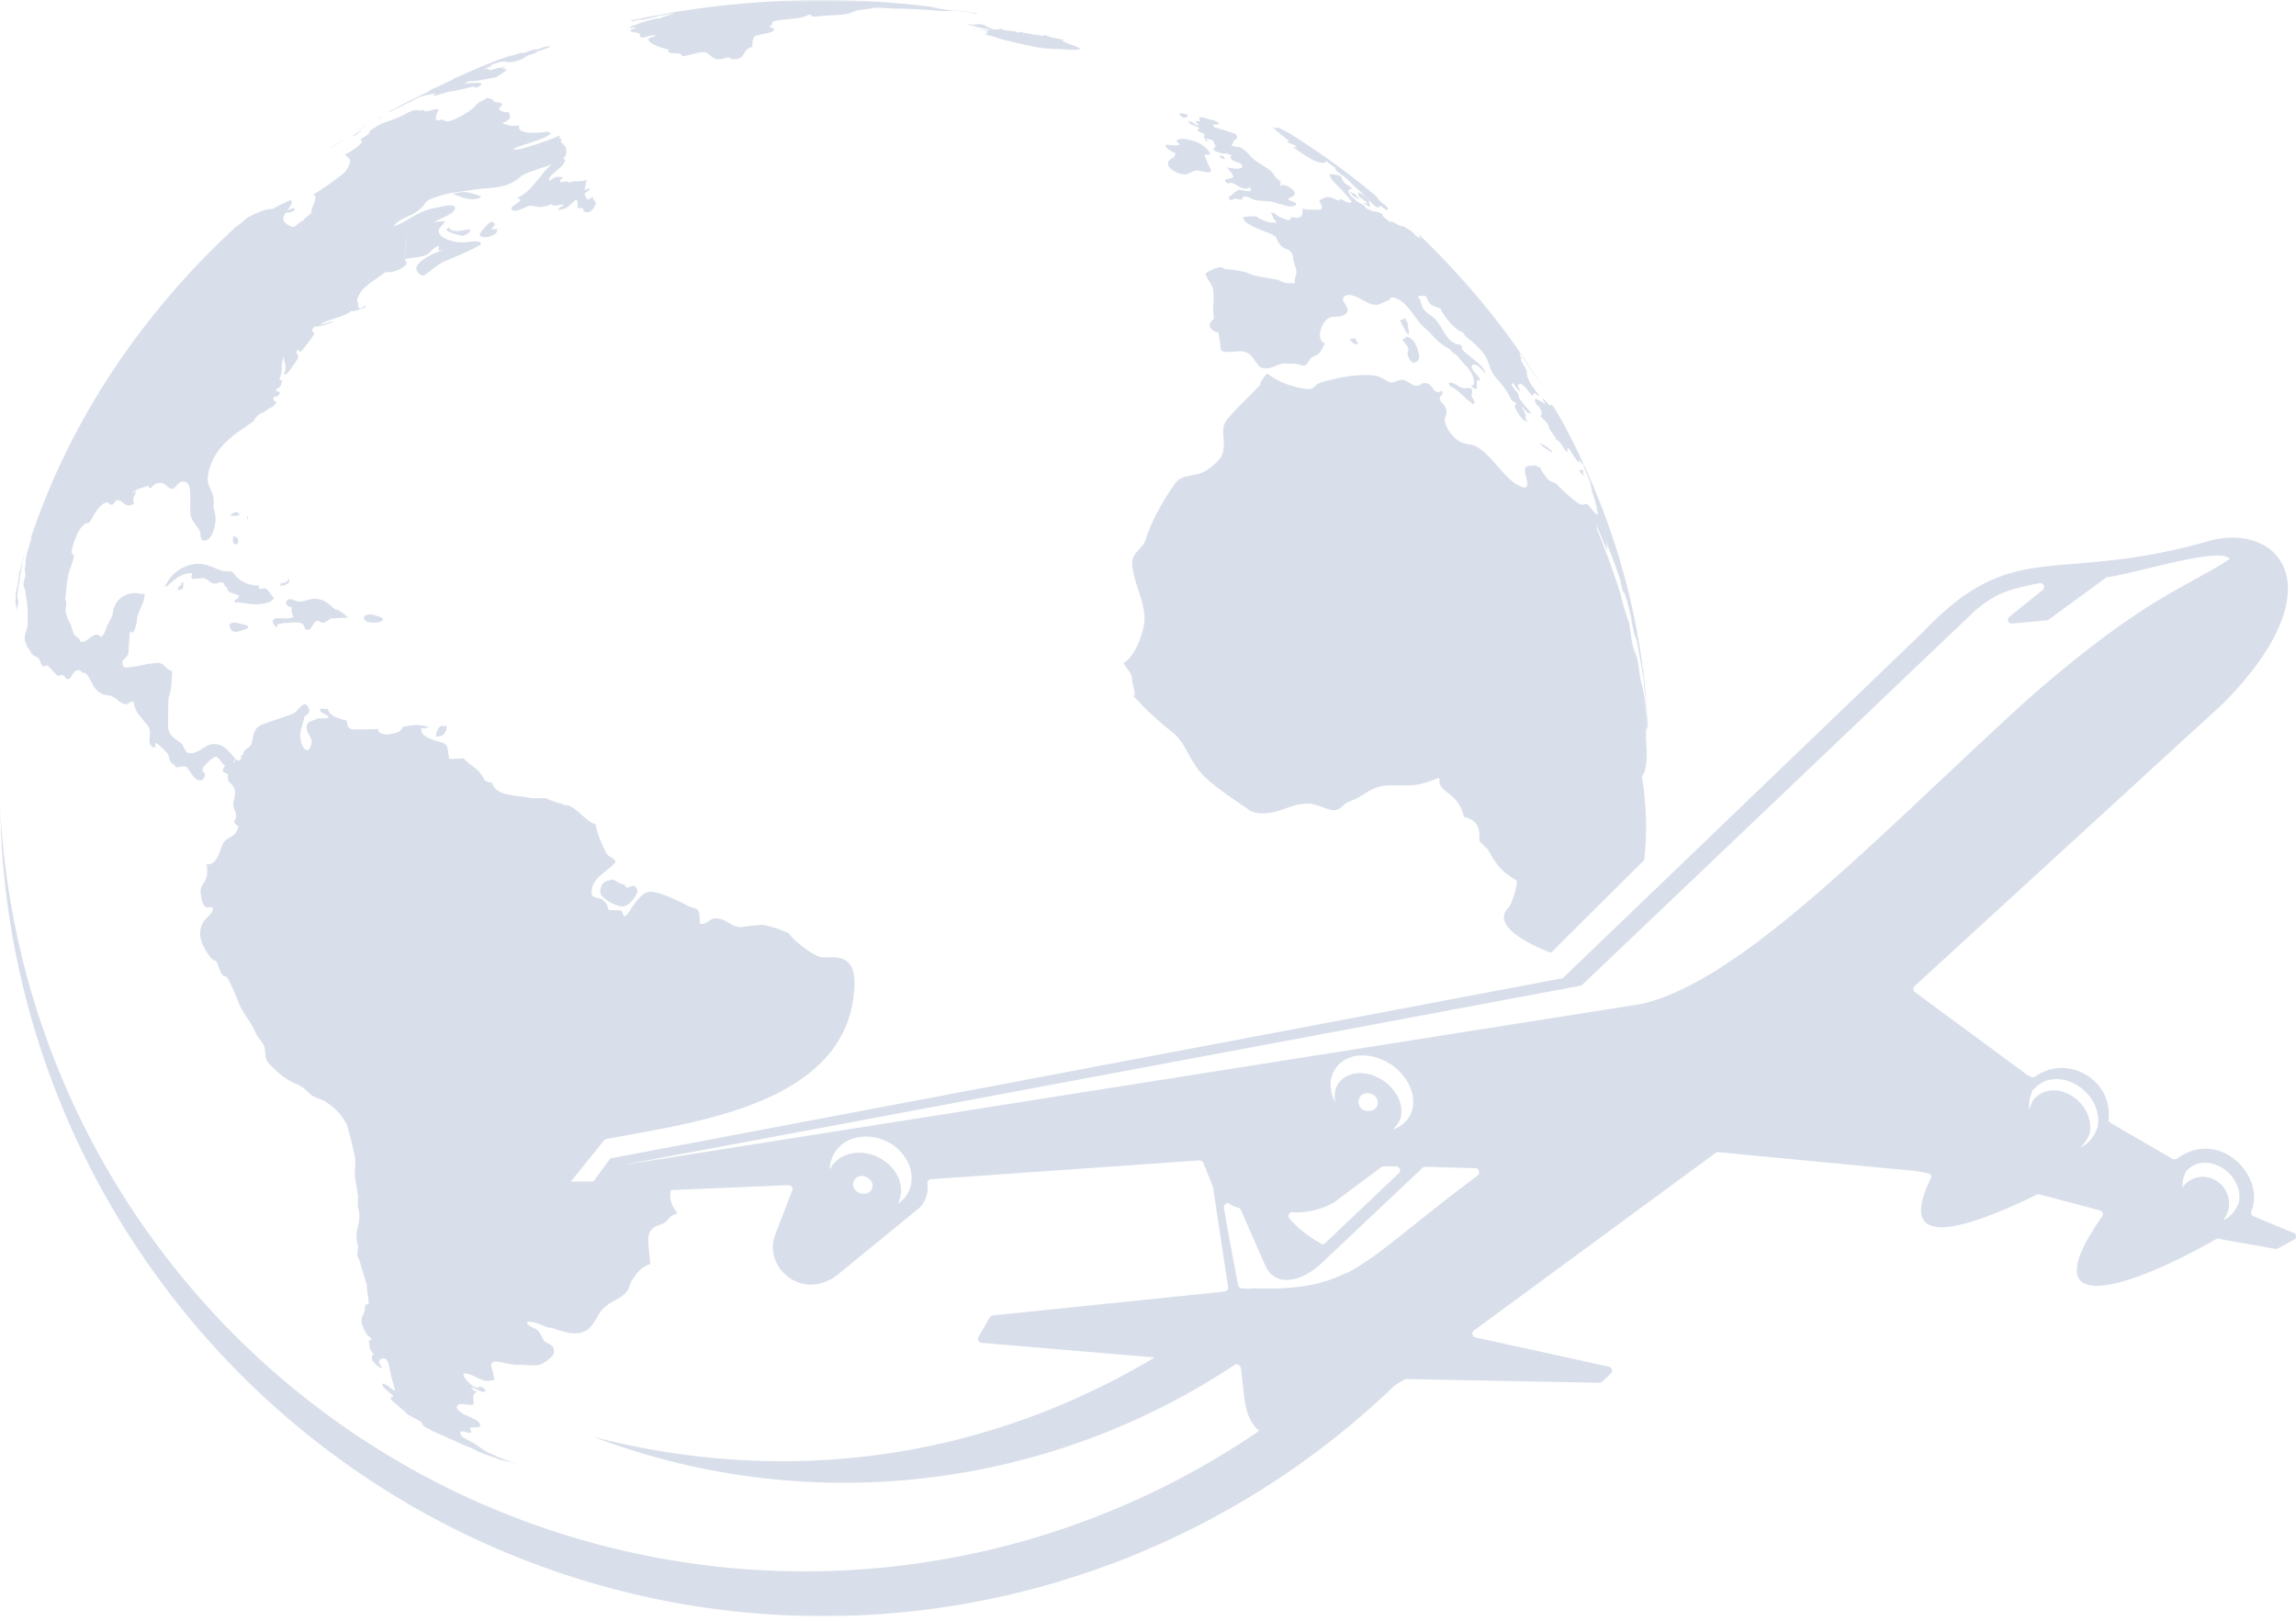
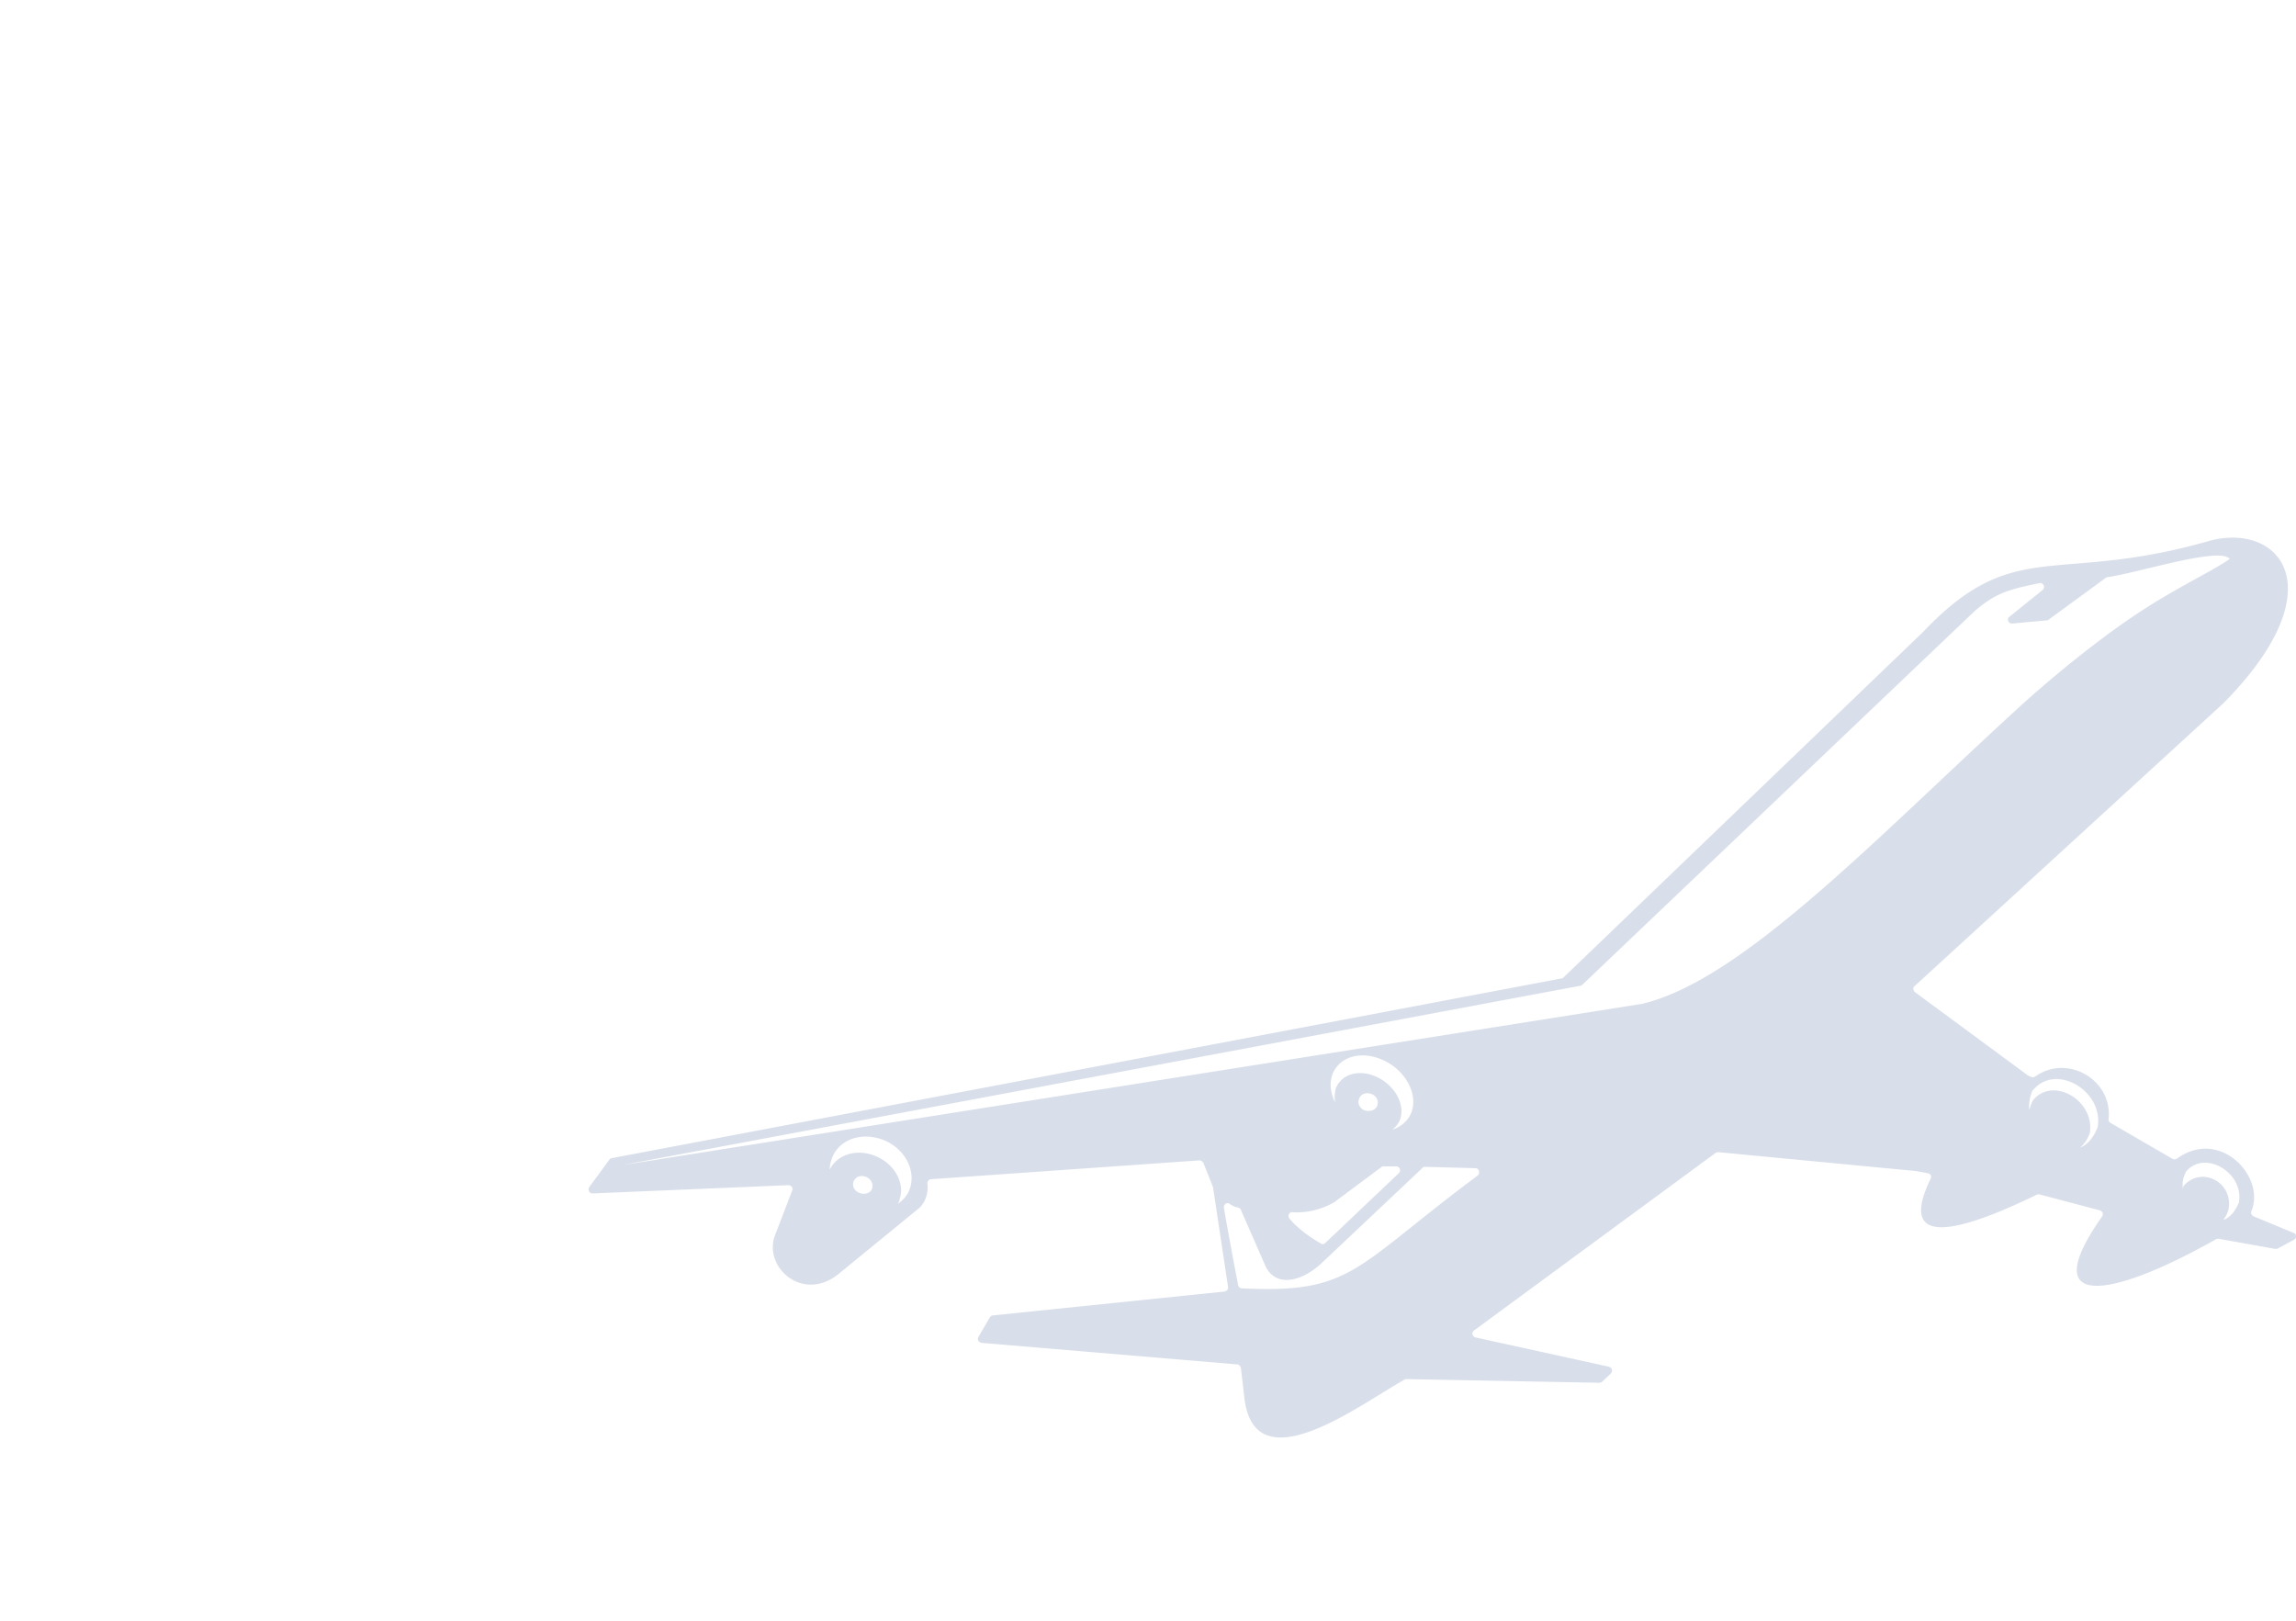
<svg xmlns="http://www.w3.org/2000/svg" width="551" height="389" fill="none">
  <mask id="a" style="mask-type:luminance" maskUnits="userSpaceOnUse" x="0" y="0" width="396" height="389">
    <path d="M0 0h395.824v388.174H0V0Z" fill="#fff" />
  </mask>
  <g mask="url(#a)">
-     <path d="M368.601 111.786c.439.219.439.219 1.099.439.333 1.212.992 1.652 1.322 2.202.773 1.322 1.762 1.099 2.644 1.871 1.652 1.649 3.963 3.85 5.396 4.62 1.212.659 1.102-.44 2.091.219.553.55 1.212 1.652 1.872 2.202.443.329.329-.11.553 0 .109.329.219.439.219.769l-.439-1.319c-.333-.659 0-.439-.113-.769-.44-1.542-.55-2.202-1.099-3.743-.33-1.209-.11-1.1-.663-2.861-.44-1.209-.989-2.308-1.319-3.191-.11-.439-.11-.439-.11-.549-.223-.33-.223-.33-.333-.66-.11.11 0 .44-.11.33-.22-.33-.44-.769-.659-1.209 0 .44.329 1.319-.44.44-.553-.44-1.542-2.532-2.095-2.971-.659-.55.11 1.319-.439.769-.66-.439-1.762-2.861-2.202-2.641l-.439-.22c.109-.11.219-.11.109-.329-.442-.55-1.981-2.531-1.761-2.971-.773-1.319-1.213-1.429-1.985-2.311.113-.44.553-.11.113-1.43-.223-.439-.443-.659-.443-.882-.33-.22-.659-.44-.879-.989-.883-2.091 1.981.33 2.421.33-.44-.66-.44-.55-.659-1.1-.44-.659.439.11.549.33l.993.99c.439.44.439 0 .439-.11 0-.22.66.66.993 1.212.439.77.989 1.649 1.318 2.198 11.893 21.788 19.274 45.883 20.816 71.518 0-.44-.114-1.1-.114-1.1 0-.219 0-.219-.11-.879-.109-1.322-.219-2.751-.439-4.183 0-.22-.22-1.648-.22-2.311-.22-1.868-.44-2.528-.549-3.63-.22-1.099-.773-4.07-1.103-6.161-.549-.99-.992-2.751-1.432-5.832-.44-1.759-.659-2.421-.989-3.96-.22-.44-.333-.879-.443-1.322-.11-.33-.33-.33-.44-.66-.219-.439-.439-1.758-.549-2.198-.22-.882-.44-1.542-.663-2.091-.549-1.652-1.099-2.971-1.652-4.623-.22-.439-.879-2.088-.879-2.198-.22-.553-.33-1.432-.55-2.201.22.989.44 2.751.55 3.41-.55-.549-1.982-4.622-2.864-6.381.22.659.22.659.33 1.319 3.083 7.813 3.083 7.813 5.618 15.403.33 1.762 1.542 5.722 2.091 7.044.33 2.088.33 2.088.66 4.399.443 2.312.773 2.532 1.322 4.293.44 2.198.55 4.29.993 5.832.329 1.429.439 1.648.659 2.971.22 1.099.44 4.289.663 4.509.11 1.432.11 1.652.22 2.531v.66c-1.323.439.989 8.472-1.433 11.773 1.099 6.71 1.323 13.315.55 20.025-14.977 14.854-22.354 22.224-22.354 22.224-.439-.11-15.416-5.611-10.241-10.78.769-.663 2.531-6.271 1.872-6.604-3.084-1.869-4.293-3.081-6.168-6.272-3.191-5.388 2.974 2.641-2.531-2.97-.55-.55 1.102-4.949-3.854-5.942-1.322-6.161-6.387-5.722-5.838-9.132-.11-.11-.22-.11-.22-.22-5.505 2.092-5.834 1.762-11.673 1.762-4.845.11-5.615 2.421-9.688 3.85-1.542.55-2.095 2.092-3.747 2.092-1.542.109-4.183-1.652-6.384-1.542-4.296 0-6.278 2.311-10.684 2.311-1.319.11-2.971-.44-3.414-.879-3.194-2.312-10.021-6.381-12.552-10.235-2.311-3.3-2.974-6.271-6.168-8.692-.879-.55-7.377-6.271-7.377-6.821-.659-.659-1.102-.879-1.652-1.648h.44c-.11-1.872-.66-2.751-.66-3.854-.109-1.648-1.102-2.198-2.091-3.96 2.751-1.318 5.066-7.703 5.066-10.674-.22-5.168-2.755-8.579-2.975-13.311-.109-2.312 2.641-3.63 3.194-5.502 1.323-4.4 4.623-10.231 7.267-13.751 1.432-1.982 4.626-1.542 6.498-2.531 1.652-.773 4.293-2.861 4.736-4.513.989-3.85-.883-5.612 1.099-8.143 2.534-3.08 5.728-5.828 8.149-8.58-.11-.11-.11-.11-.329-.11.769-.882.879-1.651 1.871-2.31 2.755 2.088 5.615 3.08 9.029 3.63 2.095.33 2.205-.77 3.304-1.32 3.523-1.211 9.911-2.53 13.874-1.76 1.323.329 2.645 1.428 3.304 1.538.883.223 1.985-.88 3.194-.55 1.102.33 1.762 1.103 2.644 1.322 1.542.33 1.323-.882 2.861-.55 1.432.44 1.432 1.98 2.645 2.089.439.11.659-.22 1.102-.22.33 1.322-.883.88-.553 2.092.22.66 1.322 1.319 1.432 2.201.44 1.319-.439 1.759-.22 3.081.44 2.308 2.865 4.729 4.297 5.059 1.099.329 1.099.329 2.091.439 4.626 1.322 7.707 8.912 12.443 10.235.549.219 1.102-.44.882-1.099-.11-.773-.11-.773-.333-1.652-.769-2.861.663-2.312 2.095-2.531.11 0 .11 0 .33.11Zm-26.87 195.515c-50.656 61.067-133.577 84.943-209.117 60.078C56.74 342.4 3.993 273.304.03 193.534c1.322 84.173 56.05 158.328 136.107 184.515 79.727 26.077 167.051-1.099 218.146-67.444l-12.552-3.304Zm-29.844-8.249c-2.311 2.198-4.623 4.289-6.937 6.381 2.864 2.861 7.929 1.648 12.445-2.641l1.762-1.652-7.27-2.088Zm-11.34 10.121c-44.488 36.748-100.869 50.392-158.132 35.649 62.988 23.875 133.793 8.143 180.705-39.389-5.944 2.971-12.112 4.07-22.573 3.74ZM119.399 54.902c-.11.44-.11.44-.11.66-.11.442-1.432 1.322-2.641 1.322-1.103.11-1.542-.22-1.542-.66.22-.553 1.981-2.75 2.974-3.08.22.33.659.44.659.659-.11.77-1.871 1.539.66 1.099Zm-11.673-.33c.333.66.992.88 1.985.88 1.651-.22 1.651-.22 3.19-.44-.11.22-.11.22-.11.44-.11.442-1.209.992-1.539 1.102-.662.11-4.186-.883-4.076-1.432 0-.11.22-.33.55-.55Zm6.387-6.82c.663-.11.993-.22 1.432-.66-2.091-.443-3.523-1.652-6.827-.553 1.102.443 3.634 1.542 5.395 1.212Zm265.498 66.015s-.33-.33-.33-.439c0 0-.219-.33-.329-.44.329-.11.549-.223.989 0 .223.769 0 .33-.11.33s.223.439.223.659c.11.33-.113.22-.443-.11Zm-7.047-5.392c-.33.44-.66-.22-.989-.33-.443-.219-1.322-.769-2.095-1.651 1.102.219 2.205 1.212 3.084 1.981Zm-45.037-59.634c.439.22.659.11.439-.22-.549-.44-1.652-1.21-1.871-1.429-.11-.22-.44-1.102.219-.773 1.213.663 1.542 1.103 2.422 2.092-.77-.33.882 1.762-.44.99-.44-.33-.989-.55-1.102-.66 0-.11.113-.11.113-.22 0 .11 0 .11.22.22Zm-1.323-.88c-.659-.33-1.542-.769-1.871-1.322l-.44-.66c.66.44.66.44 1.319.66.333.663.663.773.992 1.322l.44.44-.44-.44Zm-.329 34.437c0 .22-.443.33-.663.33-.44-.11-1.319-1.1-1.319-1.21.44-.11.769-.219 1.319-.219 0 .11.553.77.663 1.099Zm12.003 1.102c-.22-.662-1.103-1.322-1.323-1.981.77 0 .55-.88 1.323-.55.439.11.879.55 1.208.77.993 1.432 1.103 2.091 1.433 3.52.329 1.322-.77 1.981-1.433 1.871-.769-.33-1.099-1.322-1.318-2.091.11-.66.329-.88.11-1.539Zm-1.652-6.6c.439 0 .659-.444.989-.444.11.33.333.773.553.993.11.88.439 2.531.329 2.97-.882-.439-1.652-2.86-2.311-3.633.22.113.44.113.44.113Zm11.453 15.073c.11.44.11.44.22.66.33.439.879.439 1.209.769 1.322.769 2.534 2.42 3.856 3.19.11.22.44.44.55.44.33 0 .439-.22.33-.55-.22-.66-.55-.769-.66-1.319-.11-.333.11-.772.11-.772 0-.44 0-.44-.11-.99-1.102-.549-1.322.11-2.091-.22-1.103-.109-2.095-1.541-3.414-1.208ZM68.856 50.503c1.32-.55 2.202-.773 1.762 0 .11.11-.22.11-.333.22-.55.22-1.429.439-1.652.22.113-.22.223-.33.223-.44ZM17.648 132.47c0 .549.113.989 0 1.432-.33 1.538-.77 2.308-1.21 3.85-.439 2.531-.439 2.531-.662 5.172-.33.769.11 1.319.11 1.758.113.66-.22 1.323-.11 2.202.11.659.553 1.872.883 2.421.879 1.429.659 3.191 2.091 3.74.44.33.44 1.099.883.989 1.099.11 2.201-1.538 3.413-1.758.66 0 .88.439 1.21.549.442-.11.992-1.322 1.102-1.762.44-1.318 1.542-2.75 1.761-4.069.33-2.971 2.645-4.403 4.626-4.623.55-.11 1.1 0 1.323 0 .33.11 1.318.22 1.651.11 0 .443 0 .443-.113.992-.11 1.319-1.538 3.301-1.762 5.392-.11 1.429-.55 2.308-1.099 3.301v-.553c-.33 0-.33 0-.553.113-.22 2.308-.22 2.308-.33 4.729-.11 1.099-.988 1.542-1.431 2.092v.659c-.11.55.333.99.772.99 2.422-.11 4.516-.88 7.267-1.1 1.982-.219 2.315 1.652 3.854 1.982 0 .769 0 .769-.11 1.649 0 .992-.22 3.63-.77 4.732-.11 3.301-.11 3.301-.11 6.491-.11 2.421 1.652 3.301 2.975 4.29.879.443.879 2.531 2.31 2.531 2.312 0 3.525-2.202 5.616-2.202 2.644-.109 3.857 2.092 5.285 3.524 0 .11-.33.55-.66 1.099.33-.33.66-.549.77-.989.773.44.443.44 1.212 0v-.55c0-.333.44-.662.55-.662 0-.989.992-1.319 1.542-1.869.553-.439.663-1.871.883-2.861.55-1.761 1.432-2.201 2.75-2.641 2.425-.879 4.077-1.322 6.608-2.311 1.322-.44 1.762-2.201 3.084-2.311.44.11.992 1.322.992 1.322-.11.989-.662 1.429-1.102 1.429-.44 1.762-1.102 3.74-1.102 4.732 0 1.319.553 3.521 1.765 3.521.44 0 .989-1.433.989-1.872 0-1.319-1.322-2.198-1.212-3.63 0-1.649 1.652-1.429 2.644-2.092 1.322 0 1.322 0 2.641-.11-.44-1.319-2.091-.769-2.091-2.198h1.871c.443 1.869 2.974 2.418 4.626 2.861-.11 1.209.55 1.978 1.323 2.088 2.974 0 2.974 0 6.164-.11-.11 1.103 1.322 1.322 2.205 1.322 1.762-.329 2.974-.329 3.633-1.651.11-.44 2.531-.44 2.974-.66 1.209 0 3.304.44 3.304.44-.443.439-1.432.439-1.762.329v.88c.77 1.542 3.304 2.091 5.066 2.641 1.539.443 1.209 2.201 1.652 3.853 1.762 0 1.762 0 3.413-.11 2.312 2.418 3.414 2.088 4.953 5.059.223.44 1.212.773 1.875.773.879 3.41 6.164 2.97 9.578 3.74h3.304c.882.329 2.974 1.319 4.186 1.319v.329h.77c2.091.11 4.735 4.073 7.047 4.623 0 1.429 1.762 5.392 2.424 6.711.66 1.322 2.312 1.322 2.312 2.421-2.092 2.421-5.725 3.63-5.725 7.26 0 1.213 1.318 1.213 1.871 1.322 1.319.55 1.982 1.539 2.202 2.861 1.652 0 1.652 0 3.194.11 0 .33.329 1.319.659 1.319.44 0 .992-.879 1.322-1.429 1.322-1.871 2.864-4.403 4.846-4.403 2.311 0 7.267 2.422 9.029 3.411 1.102.553 2.201.443 2.534 1.322.44 1.099.22 1.872.33 2.971h.879c1.212-.44 1.762-1.322 2.974-1.322 2.864.109 3.304 2.091 6.058 2.091 2.531-.33 2.531-.33 5.066-.549 2.531.439 4.732 1.318 6.274 1.981 1.322 1.868 5.509 5.169 7.6 5.722 1.872.439 2.974-.223 4.846.329 2.751.66 3.304 3.191 3.414 5.612-.22 29.814-39.646 33.887-59.908 37.847l-8.146 10.125 24.775-.11-.659 1.758c-.773 2.092 0 4.403 1.541 5.942-.882.329-1.761.659-2.424 1.542-.879 1.318-2.531 1.209-3.414 1.978-1.542 1.212-1.209 2.531-1.209 4.293.22 2.088.22 2.088.44 4.399-2.315.77-3.304 2.202-4.406 3.96v-.11c-.66 1.213-.44 1.762-1.322 2.861-1.872 2.092-4.073 2.201-5.835 4.293-1.982 2.201-2.312 6.051-7.377 5.612-1.652-.11-4.296-1.322-5.176-1.322-1.432-.22-2.974-1.319-4.735-1.429-.33-.11-.773 0-.66.33 0 .659 1.762 1.208 2.092 1.428 1.099.773 1.209 1.652 1.761 2.531.44.883 2.202 1.103 2.422 1.982.11.879.219 1.319-.22 1.872-.77.879-1.432 1.209-2.202 1.758-1.542.989-3.853.33-6.277.44-1.542.11-5.176-1.209-5.835-.66-1.103.55.439 2.751.11 3.521 0-.11 0-.11.109-.11 0 .329 0 .329.22.659 0 .33-1.432.443-2.091.443-2.095-.443-2.864-1.432-4.736-1.762-.66-.22-.773.22-.66.44.33.879 1.982 2.641 2.971 2.861.443.11.883-.11 1.103-.22.439.33.989.44 1.212.879.11.33-.443.55-.663.44-1.322-.33-1.762-.879-2.751-1.099.33.659.77.879 1.319 1.099-1.319.663-.769 1.652-.769 2.861 0 .439-1.542.219-2.092.109-1.322-.219-2.205.22-1.871.993.989 1.758 4.622 2.198 5.395 3.63.769 1.319-1.322.769-2.205.989-.33.22.333.773.113 1.103-.223.439-1.762-.33-2.204-.22-.55.11-.44.439 0 1.099.329.439 1.322.879 1.871 1.209 1.762.772 2.864 1.981 4.296 2.641 2.422 1.212 4.736 2.091 7.267 2.971-.219 0-.659-.22-1.102-.33-1.319-.44-2.751-.66-3.524-.879-.329-.22-.329-.22-.659-.33-.44-.11-.549-.22-.769-.22-1.103-.443-1.103-.443-2.095-.773-1.762-.659-2.092-.989-3.304-1.538-1.319-.44-2.971-1.212-3.633-1.542-.66-.33-.66-.33-1.319-.55-.663-.329-.993-.439-1.322-.659-1.982-.769-2.974-1.322-4.407-2.092-.329-.219-.769-.439-.989-.549-.333-.22 1.099.439.77.22-.11-.11-.44-.33-.66-.44.11 0 .11-.11 0-.33-.882-.769-2.754-1.432-3.523-2.091-.114-.11-.114-.11-.443-.44-.66-.659-2.971-2.421-3.414-3.08-.66-.66.883-.33.443-.88-.443-.439-1.762-1.432-2.315-2.091l-.22-.44c-.22-.33.11-.439.44-.22 1.432.44 1.322 1.099 2.645 1.539-.883-3.081-.883-3.081-1.652-6.601l-.44-.879c-.333-.11-.443-.22-.663-.22-.66-.11-.44.44-1.099.22-.553-.22-1.762-1.652-2.095-2.311-.44-1.099-.11-1.319-.44-2.422.66.33.773.11.66-.11-.11-.329-.66-.769-.66-.769-.439-.11-1.321-1.872-1.431-2.421-.66-1.429.11-2.641.443-3.41.11-.44 0-1.319.33-1.652.22-.22.659 0 .659-.33 0-1.539-.44-2.861-.44-4.509-.882-2.861-.882-2.861-1.762-5.832-.992-1.542-.11-2.421-.44-3.85-.882-3.19.88-4.952.33-7.923-.11-.44-.11-.44-.22-.769-.11-.553 0-2.202 0-2.971l-.662-3.963c-.33-1.319.22-3.85-.11-5.279-.11-.992-1.542-6.824-1.982-7.923-1.322-2.531-3.084-4.18-5.065-5.392-1.652-.989-2.645-.769-3.963-2.091-1.323-1.319-1.982-1.759-3.414-2.308-2.864-1.323-4.296-2.861-6.278-4.843-.883-.989-.66-2.091-.883-3.3-.11-1.542-1.648-2.531-2.2-3.96-1.1-2.641-3.085-4.733-4.074-7.154-.883-2.311-1.542-3.85-2.644-5.941-.33-.66-.88-.44-1.21-.77-.662-.879-1.102-2.421-1.322-2.97-.442-.77-1.102-.55-1.431-1.1-1.103-1.322-2.425-3.413-2.645-5.391-.11-1.323.333-2.751.663-3.081.66-1.432 2.201-1.762 2.421-3.52-.88-.663-.66-.11-1.322-.11-1.209-.22-1.542-2.312-1.652-3.854-.11-2.308 2.095-1.868 1.432-6.6 2.535.219 2.974-2.861 3.744-4.51.882-2.421 3.413-1.542 3.856-4.622-.443-.33-.992-.66-.992-1.1l.44-.882v-.659c0-.88-.55-1.429-.66-2.312 0-1.319.44-1.758.44-2.971 0-2.308-1.762-2.088-1.762-3.959 0-.33.11-.55.22-.77-.22.11-.22.22-.33.11-.22-.11-1.1-.439-1.1-.769 0-.443.44-.773.55-1.212-.992-.66-1.322-2.092-2.314-2.092-.55 0-3.081 2.311-3.081 2.971 0 .443.44.992.66 1.102-.22 1.099-.55 1.649-1.323 1.539-1.319 0-2.201-2.088-2.97-2.971-.553-.769-2.095-.11-2.645-.11-.11 0-.44-.439-.44-.659-1.212-.44-1.212-1.429-1.432-2.312-.33-.769-2.974-2.97-3.084-2.97-.11.439-.11.772 0 1.102h-.769c-1.212-1.102-.443-2.531-.663-4.183-.33-1.099-.659-1.319-1.099-1.758-1.212-1.652-2.424-2.532-2.754-4.953-.33-.11-.33-.11-.44-.11-.443.11-.882.66-1.322.66-1.322 0-2.091-1.209-2.974-1.649-1.322-.772-2.201-.22-3.523-1.212-1.872-1.319-1.982-3.63-3.524-4.729-.22 0-.22 0-.44.11-.44-.55-.772-.77-1.322-.66-.992.11-1.322 2.088-2.201 2.088-.443.11-.773-.549-.993-.769-.44-.33-.769-.11-1.212 0-.55.11-2.091-1.981-2.531-2.311-.44-.44-.773.22-1.322 0-.44-.33-.55-1.319-1.1-1.978-.442-.443-.662-.224-1.211-.663-.22-.22-.33-.22-.44-.44-.333-1.099-1.322-1.429-1.212-2.531-.33.22-.44-.769-.33-1.649.11-.882.44-1.432.66-2.421.11-1.209-.11-1.319 0-1.981.11-2.971-.44-4.949-.55-6.381-.11-.77-.443-.88-.443-1.539-.11-.44.333-1.432.443-2.092.11-1.318-.443-.879.11-2.86-.11 0-.11 0-.11.219 0-.769.11-1.318.22-2.091.11-.44.44-1.759.66-2.308.109-.443.552-2.092.662-2.201h-.223c.333-.77.553-1.652.882-2.422 5.725-16.282 13.985-31.465 24.226-45.33a187.87 187.87 0 0 1 25.657-28.165c-.44.44-1.099 1.099-1.432 1.428.773-.55 1.765-1.542 2.425-2.091.66-.44 1.102-.55 1.432-.77 1.542-.769 3.523-1.538 4.736-1.428 2.091-1.103 2.091-1.103 4.183-2.092 1.322 0-.11 1.649-1.213 3.41-.989 1.653.553 2.422 1.872 2.971.443.22 1.652-1.209 2.535-1.542.44-.55 1.651-1.428 2.091-1.978-.55-.55 2.091-4.183.22-4.183 1.542-.77 7.49-4.949 8.04-5.831 2.091-3.191.11-2.858-.22-3.85.989-.55 3.194-1.759 3.963-2.971.44-.44-.99-.33.22-.99 2.974-1.871 1.102-1.212 1.542-1.541.552-.44 1.871-1.32 2.754-1.759 1.982-.882 2.64-.882 4.736-1.872 1.099-.44 1.319-.659 2.421-1.208 2.091-.773 1.432.22 3.524-.44-1.213 1.319 3.853-.883 3.193.22-.439.77-1.212 2.75.33 2.308 1.212-.44.773.553 2.315.22 2.201-.55 5.945-2.968 6.274-3.74.44-.66 2.092-1.32 2.974-1.869.22.11.77.44 1.213.33-.443 1.209 3.303.44 1.871 1.758-1.322 1.213 1.323 1.432 2.092 1.432-.33.55.439.77.11 1.32-.11.549-1.213.992-1.872 1.321 1.212.33 2.092.88 4.293.44l-.22.22c-.549 1.981 4.406 1.758 6.828 1.319.109.22.882.22.772.44-.992 1.322-6.827 2.64-9.029 3.743.11.11.66.11 1.099.11 2.315-.44 7.6-2.202 10.241-3.41-.219.439-.219.439-.219.769 1.212.11-.22.989.439.879.773.879 1.542 1.322 1.103 2.97-.33 2.202-9.029 3.74-10.791 5.283-3.857 3.19-6.388 2.42-11.453 3.19-3.853.66-5.838.55-9.912 2.092-2.091.879-1.322 1.319-2.974 2.64-2.64 2.089-4.622 1.869-6.274 4.07 2.97-.879 5.615-3.63 9.798-4.402 2.095-.44 5.399-1.32 4.956.223-.44 1.428-4.073 2.418-4.846 3.08.882-.11 1.985-.11 2.534-.22-.439.88-1.432 1.65-1.542 2.089-.439 1.981 3.854 3.41 6.828 2.97.659-.11 3.413-.44 3.303.44-.219.663-7.929 3.853-8.479 4.073-2.091.77-4.626 3.41-5.395 3.52-.663.11-1.762-1.099-1.652-1.871.44-1.759 4.293-3.74 6.827-4.29-1.761.33-1.651.22-1.322-.992-1.542.443-1.762 1.322-2.864 2.091-1.099.66-3.523.77-4.183.88-.22 0-.66.223-.992.113v.33c-.11.22-.11.22 0 .22-.77-1.763.882-4.733 0-6.492.882 1.979-1.21 5.499.333 7.15-.883.99-2.095 1.65-3.637 1.982-1.1.22-1.21-.22-2.092.44-1.981 1.648-5.505 3.08-6.274 6.38 0 .22 0 .55.33.66-.22.44 0 1.432.44 1.323.219 0 1.321-.883 1.321-.883-.11.44-.11.44-.22.66-1.322.442-2.973 1.102-3.193.772-2.315 1.758-5.509 1.868-7.6 3.3.552-.11.552-.11.992-.22.88-.11 1.762-.659 2.311-.439-1.322.55-2.31.77-3.743 1.1h-.66c-.332.219-.662.439-.772.878 0 .33.55.883.55.883-.44.66-2.861 4.18-3.414 4.29-.33 0-.44-.44-.44-.55l-.55.55c.11.549.66.659.44 1.541-.11.44-2.64 3.96-2.864 3.96-.22.11-.44-.22-.44-.44.22-.439.22-.439.33-.992.11-.66-.44-2.088-.44-2.86-.22.442-.33 1.212-.33 1.212-.219.66 0 2.088-.329 3.08-.11.88-.553.88-.22 1.32.33 0 .33 0 .55-.11-.11.439-.11.439-.22.992-.11.66-.883 1.209-1.322 1.319.22.659.55.55.992.659-.333 1.102-.662.993-1.542 1.212 0 .33 0 .33-.11.77l.88.44c-.33.329-.66.988-1.213 1.208-1.099.443-1.761 1.322-2.42 1.432-1.213.55-1.213.989-1.873 1.649.11 0 .11 0 .22.11-4.516 3.194-9.911 6.054-11.233 13.095-.44 3.19 1.762 3.85 1.322 7.04.11-.109.11-.109.11-.329-.11.439-.11.439-.11.769.11 1.212.663 2.092.44 3.853-.33 2.198-.99 4.18-2.422 4.4-1.322.22-.992-1.429-1.322-2.311-.77-1.429-1.542-1.869-2.091-3.411-.77-2.971 1.102-9.022-2.422-8.363-.552.11-1.212 1.323-1.871 1.652-1.322.22-1.875-1.871-3.637-1.318-.99.109-1.319.989-1.982 1.208-.11-.109-.44-.439-.33-.659-1.212.55-2.53.659-3.853 1.649.55 0 .44 0 .99-.44-.44 1.432-1.21 2.421-.44 2.971-2.092 1.762-2.974-.989-4.293-.66-.443.22-.663.989-1.102 1.099-.55.11-.773-.659-1.432-.549-1.652.439-2.974 3.08-3.744 4.403-.66.879-.992.439-1.542.879-1.322 1.099-2.421 3.63-2.974 6.381v.549h.11v.22h.33v-.549Zm-11.45-.55c-.33.879-.11.55-.33 1.099-.223.883-.443 1.652-.553 2.751-.44 1.762-.44 2.092-.66 3.74-.329 1.872-.662 3.854-.439 4.403.22-.659.22.55.11 1.209-.11.44-.443 1.322-.443 1.322v-1.432c-.33.11-.11-1.429-.11-2.088v-.553c.22-.879.22-.879.443-1.978.11-.66.22-1.432.33-1.982.11-.769-.11-.329.11-1.209.11-.11.22-.329.33-.992.22-.55.33-1.099.44-1.649.219-.879.442-1.762.772-2.641Zm117.387-81.309c-.44 0-.992-.44-.883-.66 0-.332 2.092-1.65 2.205-1.76-.113-.22-.113-.22 0-.44-.443.11-.553-.11-.663-.33 3.194-1.432 5.066-4.953 6.938-6.824 1.212-1.1 2.091-2.308 3.856-2.528.33-.11.66.33.55.55-.44 1.538-2.864 2.64-3.744 4.07-.109.329-.109.329-.109.659.989-.33.989-.77 1.761-.88.66-.11 1.319 0 1.652.22-.443.33-.443.33-.663.44v.66c.993-.22.993-.22 1.872-.22.11.11.11.11 0 .333.663-.224.663-.224 1.322-.443 1.323.11 2.535 0 3.084-.33 0 .66-.329 1.322-.439 2.531.329-.22.879-.44 1.319-.44-.22.66-1.319.99-1.319 1.32-.11.442.549.662.439 1.321 1.103-.11.88-.33 1.542-.659-.11.99.66.88.66 1.649-.33.989-.989 2.091-2.092 2.091-.772 0-.992-.55-.882-.99-.44.11-.44-.112-.989 0-.773.11 0-1.541-.773-2.09-1.099.989-2.092 2.31-3.634 2.42-.219 0-.659.33-.659.11.22-.772 1.212-.882 1.432-1.322-1.102 0-2.644.66-2.974-.11-.773.44-1.542.55-2.201.66-1.433.22-2.095-.33-3.194-.22-1.652.553-1.982.993-3.414 1.212Zm28.851-45.66c-.772.22-1.212.11-.992 0 .22-.113 1.322-.333 2.091-.443l.443-.11c-.333.11-.443.11-.443.11.993-.22.773-.22 1.542-.33 1.762-.439 2.755-.439 4.736-.879.993-.11.993-.22 1.213-.22-.993.11-1.542.22-2.092.33C171.377 1.21 184.259 0 197.254 0c9.801 0 19.38.66 28.851 1.982l-.659-.114c-.443 0-.773-.11-1.212-.11.219 0 .992.11 1.212.224 0 0-1.322-.224-1.762-.224.44.224 8.036 1.213 9.798 1.433-.989-.11-1.981-.22-3.304-.44-2.75-.22-3.413 0-5.725-.22-3.084-.22-5.944-.44-9.248-.44-2.095-.11-2.095-.11-4.296-.223-1.103 0-1.872 0-1.872.223-1.212.11-1.212.11-2.092.22-2.091.22-2.091.66-3.523.99-1.982.439-5.286.33-7.38.659h-1.319c0-.33 0-.33-.11-.44-1.322.11-1.102.44-1.875.55-2.092.66-7.377.55-7.487 1.432 0 .11.22.22.22.33-.44.22-.769.33-.66.44-.219.329.99.439.99.768-.11 1.213-4.846.993-4.956 2.092-.22.66-.44 1.649-.22 2.091-2.531.55-1.542 2.861-4.293 2.971-.772 0-1.212-.11-1.322-.443-1.212.11-1.432.443-2.091.443-2.755.22-2.092-1.872-4.626-1.652-1.432.22-3.194.77-4.516.99-.44-.99-1.429-.55-3.081-.88-.553-.11-.11-.66-.333-.77-1.872-.439-5.066-1.541-4.733-2.53.33-.44 1.099-.44 1.762-.77-1.102-.44-2.095.44-3.414.44-.443-.11-.443-.55-.443-.88-.329-.442-2.641-.332-2.201-.882.44-.33.993-.44 1.432-.769-.549.11-1.212.11-1.762.33.22-.22.22-.22.33-.44 1.652-.55 2.425-.99 4.516-1.542 1.322-.33 1.322-.33 2.531-.44.883-.44 2.425-.769 3.634-1.208-1.542.22-4.403.659-6.385 1.099.66-.11 1.319-.22 2.422-.44-.44.22-2.312.55-3.744.88-.992 0-.992 0-1.872.222Zm81.599-1.871c.44.11.55.22.769.22.22.11-1.212-.11-1.981-.33-3.304-.44-3.854-.66-5.615-.99 2.201.44 4.512.77 6.827 1.1ZM92.089 27.945c-.989.55-1.209.66-1.542.77 1.103-.66.993-.55 1.542-.77Zm34.47-14.633c-.333.33-.992.772-1.875 1.102-4.183 1.319-2.311-.44-6.055.88-.549.22-1.871.769-1.981.878.439-.22.659-.33 1.432-.549l-.333.33c-.55.22-.989.33-1.209.44-.333.22-.333.22-.443.329.553-.22.553-.22.992-.33-.11.22.22.44.77.44 1.322-.44 2.204-.77 1.985-.44.549-.22.549-.22 1.318-.44l-.549.55c-.22.22 1.212-.11.992.22-.333.443-1.761 1.322-2.424 1.762-1.322.33-6.055 1.209-6.498.989-.549.22-.549.22-1.209.443.77.22 4.733-.443 3.963.44-.109.33-.769.549-1.212.659-.439.11-.22-.33-.549-.22-1.982.33-3.634.99-5.286 1.1-1.432.219-6.058 1.98-3.743.439-2.095.55-2.644.44-4.077.992-.549.33-1.322.66-1.981 1.1-.66.329-.44.11-.88.329-.882.44-1.761.99-2.644 1.322-.66.44-2.201 1.1-1.761.77.33-.22 2.754-1.433 3.633-1.982 1.322-.66 1.322-.66 2.974-1.429.44-.33 2.421-1.212 3.524-1.762-.22.11-.773.33-.44.11.44-.33 1.319-.66 2.092-.989 1.102-.55 3.193-1.542 3.743-1.762v-.11c4.073-1.868 8.149-3.63 12.442-5.172.224 0 .553-.22 1.323-.44-.44.33 1.212-.329 2.864-.769-.33.22-.44.44.659 0 1.872-.55 2.644-.879 2.644-.66.44-.109.99-.329 1.323-.439 1.652-.44 2.091-.44 1.871-.22-.443.33-1.871.77-2.974 1.1-.329.33-.329.22-.329.33-.11 0-.663.329-2.092.659ZM86.914 31.356c-.77.44-1.322.992-2.092 1.322h-.22c.55-.55 1.982-1.322 2.312-1.322Zm-5.066 2.531c1.213-.66.993-.55 1.432-.88-.992.66-3.194 2.092-4.293 2.862.33-.22.33-.22.55-.44.77-.663 1.981-1.322 2.311-1.542Zm4.406-2.86c.55-.33 1.652-.99 1.872-1.1-.992.66-1.652 1.1-2.534 1.539-.77.443-.77.443-1.54.992l-.442.22c.883-.55 1.762-1.102 2.644-1.652Zm-37.44 37.41c.879-.44.989-.44 1.652-.993.769-.55 1.099-1.538 1.761-1.978.66-.33.66.55.66.77.44-.44.44-.77.553-.99.33-.22.33-.22.44-.22.439-.223 2.09.99 2.09 1.1 0 .659-.659 1.428-.439 1.981.99.99 3.414-.22 4.736.44 1.1-.44 1.1-.44 2.092-.773.659.443 1.651.663 1.209 1.982-.11.44-.55.989-1.1 1.102-.992.44-1.542-.443-1.761-.553-.663 1.322-2.645 5.282-3.634 5.612-.663-.33-.443-.99-.443-2.088-.77.44-.66.77-1.538.989.55-1.102 1.319-1.982 1.761-2.97.33-.88-1.875-1.323-2.314-.99-1.212.44-.66 1.758-3.304 2.858-.77.442-1.542 2.64-1.872 3.523-.44 1.209-.44 1.209-.879 2.308-.443 1.102-1.652 3.633-2.644 3.963-.66.22-1.323-.22-.993-1.102.773-2.088 2.864-6.052 4.516-8.14-.66.44-1.212 1.1-1.981 1.649.66-1.429 4.073-4.51 5.615-5.172.553-.22 1.871-.44 3.084-1.21.11-.439.11-.439.33-.878-1.433.55-1.982 0-3.524.55-.66.439-1.322 1.098-2.092 1.538-.44.113-.882 0-.769-.44-.553.33-.553.33-1.212.44.44-.55 1.099-.99 1.432-1.869-1.102.55-2.645 2.312-3.414 2.751-.443.33-.882 1.1-1.985 1.649-.44.22-.55.33-.55-.22-.439.22-.769.55-1.211.993l-.88.44c2.531-2.422 4.516-3.964 6.608-6.052Zm5.725 10.56c.22.33.33.883.882.55.66-.11.88-.55 1.32-1.099.772-.88 1.984-1.099 3.083-1.429.883-.333 1.322 0 1.652-.11-2.091 1.43-5.066 3.3-6.608 3.85-.659.33-.549-.879-.33-1.761Zm8.699-3.63c0-.22-.11-.44-.11-.769 0 .33.11.44.11.77Zm-.11-.879c-.11-.22-.44-.33-.22-.55 0-.332.883-.662 1.212-.882 1.982-1.099 6.165-2.97 8.37-3.52-.883 2.97-6.168 3.63-8.48 4.18-.443.113-.443.223-.992.333.11.11.11.22.11.44ZM93.85 55.342c.11.11.11.22.22.22-.11-.11-.11-.22-.22-.22Zm-26.427 84.502c-.11.44-.11.44-.11.77 0 0 .33 0 .44-.11.44 0 1.212-.33 1.652-.77v-.992c-.22.659-1.103 1.432-1.982 1.102Zm-7.82-15.186c-.22 0-.44-.44-.33-.88.22.33.22.33.33.88Zm-4.402-.77c.22-.439.879-.879 1.318-.989.663 0 .883.44.993.66-.883.329-1.762.219-2.311.329Zm1.099 4.953c.662-.11.882.549.882 1.318 0 .11-.443.44-.553.44-.879.113-.77-.989-.66-1.868 0-.11.33 0 .33.11Zm33.037 197.607s-.333-1.432.33-1.322c.66.333 1.1.662 1.322 1.212.22.439 0 .439-.11.439.44.88.44.88.88 1.542-.44-.113-.44-.113-.66-.223-.553-.22-1.102-.769-1.322-1.099-.22-.22-.22-.22-.44-.549Zm57.813-115.419c.769.439 1.762 1.212 2.751 1.212.33 1.539 1.432.22 2.092.33.442-.11.882.769.992 1.099 0 1.102-1.982 3.853-3.524 3.853-1.981 0-5.395-2.201-5.395-3.304-.11-1.868.989-2.97 2.531-2.97.11-.22.553-.11.553-.22Zm-39.975-35.979v-.879c-.44.11-.44.11-1.102 0-.66 0-1.429 1.319-1.429 2.421 0 .44.769 0 1.209 0 .663-.11 1.102-1.102 1.322-1.542Zm-26.65-29.154c1.102.879 2.095 1.319 2.974 2.308-2.091.11-2.091.11-4.073.219-.773.443-1.212.993-1.982.993-.662.11-.443-.44-1.102-.44-1.322.11-1.322 2.088-2.531 2.198-.883 0-.663-1.209-1.212-1.428-.883-.66-3.304-.22-4.626-.22-.66.11-.77.439-1.323.11 0 .439-.11.549-.11.879-.549 0-1.208-1.099-1.098-1.649.22 0 .44-.333.44-.443 2.31-.219 3.303.334 4.625-.439-.553-.66-.553-1.429-.553-2.308-.55.11-1.322-.443-1.322-1.102 0-.33.553-.77.883-.77.992-.11 1.432.66 2.42.55 1.323-.11 1.986-.44 3.085-.66 3.413-.11 3.966 1.759 5.838 2.751 0-.22 0-.22-.333-.549Zm11.453 2.751c-.33.659-1.212.659-1.761.769-1.323 0-2.865 0-2.865-1.322.114-.44.993-.66 1.323-.66.33 0 2.974.44 3.303 1.213Zm-33.144 1.209c.55.219.66.439.77.879-1.213.439-2.092.879-3.194.879-.66 0-1.32-.659-1.32-1.539 0-.439.55-.659.99-.659 1.212 0 2.424.549 2.974.659l-.22-.219Zm-14.867-10.122c0 .66.11 1.099-.22 1.649 0 0-1.212.33-1.102.22 0-.77.553-1.099.773-1.099.11-.44.11-.44.11-.66.11 0 .11 0 .22-.11h.219Zm21.804 3.74c-.772 1.319-2.644 1.429-3.853 1.539-2.205.11-3.747-.549-5.618-.439 0-.33 0-.33.11-.66.442 0 .882-.44.992-.989-1.322-.663-2.864-.443-2.974-2.092-.66.11-.44-.659-.88-.989-.662-.333-1.212.11-1.874.22-1.32.11-1.762-1.322-2.971-1.322l-2.425.22c-.44-.33-.44-.77-.11-1.099-.33-.44-.659-.33-1.099-.22-1.651.11-3.856 1.868-4.845 2.971-.44.11-.44.11-.663.219 1.432-2.97 3.413-4.842 7.27-5.501 3.744-.33 5.395 2.091 8.37 1.761.549-.11 1.318.99 1.428 1.209 1.212 1.319 3.414 2.312 5.619 2.202-.11.329-.11.439-.11.769.77 0 .77 0 1.428-.11 1.103.44 1.433 1.872 2.205 2.311ZM259.253 11.773c-.443.22-2.205.22-3.414.11-1.985-.22-3.413 0-6.387-.44-3.634-.662-6.278-1.322-8.919-1.981-1.322-.33-2.315-.88-4.516-1.21h.769c-.11-.442.22-.442.22-.772-1.652-.44-3.081-.33-4.183-.66 1.322.22 3.853.44 4.846.44-.44-.11-.55-.22-.55-.22-1.102-.22-4.736-.989-5.066-1.318.77.11 1.319.22 1.982.33l-.22-.22c.77.11.879-.11 1.539 0 .443.11.443.11.773.11.219.22.549.33.769.44-.11.109 1.102.549 1.542.658.553 0 1.322 0 1.652.11-.44-.33-.44-.33-.22-.33.44.11.773.33 1.322.44.989.11.989.11 2.092.22.772.22.882.33 1.322.44-.22-.11-.11-.22-.11-.33a24.83 24.83 0 0 0 2.864.553c1.209.33 2.092.22 2.971.55-.11-.22.11-.22.11-.33.772.22.772.22.992.22.33.33 1.103.44 1.872.549.769.22 1.212.22 2.091.44-.439 0-.439 0-.439.11.549.769 3.743 1.322 4.296 2.091 0-.11 0-.11 0 0Zm33.914 25.524c-.44.11-.44.33-.33.55.443.223.443.223 1.102.333-.219-.333-.11-.443-.219-.663-.22 0-.22 0-.553-.22Zm14.317 7.044c.44-.22.33-.11.879.11 1.213.33 2.095 1.209 2.315 1.649.44 1.212-1.322 1.102-1.652 1.761.989.44 1.322.55 1.872.77l.22.44c-.55.439-.993.549-1.982.439-1.652-.44-1.652-.44-3.524-.99-.992-.329-2.974-.219-4.516-.549-.549-.11-1.102-.55-1.871-.769-.88-.22-1.322.33-1.103.77-.439-.11-.439-.11-1.319-.22-.662-.22-.882 0-1.102.33-.439-.11-.439-.11-.659-.22-.11-.22-.11-.22-.223-.44.223-.22 2.204-1.872 2.424-1.872 1.322.11 3.084.77 2.974-.11-.11-.11-.443-.44-.443-.55-.22.33-.769.44-1.319.33-1.322-.33-1.985-1.209-2.974-1.318-.549-.114-.439.22-.882.11-.22-.11-.44-.334-.55-.444-.439-.989 2.202-.44 1.872-1.318-.33-.88-1.102-1.32-1.322-2.092 1.652.44 3.413.44 3.523-.11-.11-.44-.11-.44-.439-.879-.77-.22-2.092-.55-2.312-1.209-.329-.553.11-.443.33-.663-.439-.11-.549-.22-.882-.33-.77-.22-1.209 0-1.872-.22-.989-.329-1.432-.439-1.652-.878-.33-.44.553-.44.333-.993-.223-.44-.443-.66-.443-1.099-.659-.22-1.209-.44-1.542-.55-.44.22.11.44.443.77-.443-.11-.443-.11-.773-.22-.11-.44-.11-.44-.439-.88.11-.109.11-.219.22-.329-.11-.33-.11-.33-.11-.44-.55-.22-1.432-.552-1.542-.772-.22-.33.329-.44.439-.44l-.439-.44c-1.432-.439-2.092-.769-2.312-1.428.44.11.44.11 1.323.44.219.33.659.549.879.549.22.11.329-.11.22-.22-.22-.11-.44-.33-.55-.44-.22-.439.44-.33.989-.22-.22-.442 0-.442-.22-.772-.11-.22.553-.33 1.213-.11 1.102.33 1.102.33 2.421.663.333.11.992.44 1.102.66.33.549-1.542 0-1.432.549.11.22.33.33.44.44 2.644.769 2.644.769 4.955 1.542 1.323 1.538-1.099 1.318-.439 2.417-.44-.11-.44.11-.44.33.879.443 1.212.333 1.872.443 1.872.88 2.311 2.088 3.633 3.08 1.762 1.32 4.187 2.419 4.736 3.74.33.55 1.322 1.21 1.542 1.54 0 .223-.11.442-.329.332.109.22.109.22.329.55.44 0 .55-.22.77-.22-.55-.11-.55-.11-.66 0Zm-23.676-16.176c-.33-.11-.659-.55-.769-.769-.333-.33 1.209-.22 1.872.11.329.44-.224.88-1.103.66Zm-3.194 6.601c.55.114 2.092.223 2.535-.11-.443-.44-.663-.55-.773-.769-.11-.44 1.432-.77 2.425-.44.659.11.659.11 1.428.33 2.205.55 3.747 2.092 4.187 3.08.11.44-1.542.11-1.322.44.439 1.103.439 1.103.882 2.202.11.44.989 1.319.44 1.762-.44.22-1.322 0-2.315-.22-1.648-.443-2.421.55-3.081.66-.333.219-1.102.11-1.761 0-1.103-.22-2.755-1.323-2.864-2.092-.55-1.649 1.761-1.32 1.651-2.861-.992-.44-2.091-1.1-2.311-1.649-.11-.553.66-.333.879-.333Zm58.472 20.136.773.77c1.652 1.761 0 .332 1.322 1.871.44.33.77.55 1.209.88-.769-.66-1.762-1.32-2.861-2.089l-.219-.33c-.443-.443-1.323-.992-1.875-1.322-.66-.44-.99-.44-1.319-.44-.553-.22-1.542-.879-2.205-1.098-.22 0 0 .33-.659-.11l-1.432-1.213c-.11-.22.219-.22-.11-.44-1.432-.879-1.762-.329-3.524-1.208-.22-.11-.549-.443-.769-.773a16.54 16.54 0 0 0-1.875-1.099c0-.11-.11-.22-.33-.44-.44-.33-1.099-.769-1.319-1.322-.663-.879-.113-.879.11-1.209 0 0 .55.22.33-.11-.11-.22-.11-.22-.22-.33-.443-.329-1.212-.659-1.652-1.322-.443-.44-.443-.549-.443-.879-.22-.33-.22-.33-.44-.55-.989 0-3.523-1.208-1.981.88.882 1.212 2.091 2.092 3.414 3.74 0 0 1.212 1.322 1.322 1.542.11.33-.663.44-1.103.22-.659-.33-1.432-.88-1.761-.66-.11 0 0 .44-.33.22-.44 0-.11-.11-1.103-.44-1.651-.659-2.311-.22-2.97.22-.113.11-.553.22-.443.44.33.66.992 1.542.443 1.872-.223.22-2.974.11-3.417.11-.44-.11-.66-.11-1.099-.22.11 1.429 0 2.747-2.645 1.978 0 .44-.439.993-1.099.66-1.212-.33-2.095-.77-2.974-1.54l-.882-.219c.223.33.223.33.223.44.22.33.33 1.319.989 1.542 0 .33 0 .33.22.55-.44-.11-1.322 0-2.092-.22-.769-.22-2.201-.773-2.754-1.323-.879 0-3.414-.11-3.191.44.11.22.11.44.22.33.33 1.212 4.733 2.75 6.385 3.413.443.11.662.55 1.212.66.44 1.319 1.322 2.86 3.194 3.19.22.55.659.55.879 1.319.113.44.113.883-.11 1.102.11-.11.11-.11.333 0 0 .44.44 1.869.55 2.089.439 1.542-.55 1.871-.22 3.523-.33-.11-1.652 0-2.315-.11-.989-.223-1.652-.882-2.751-.882-2.424-.44-2.424-.44-4.735-.88-.44-.22-1.323-.44-1.872-.769-2.092-.44-2.092-.44-4.516-.772-.44.223-1.209-.44-1.542-.44-.66-.22-3.854 1.212-3.744 1.652.11.77 1.432 2.201 1.762 3.52.44 2.311-.22 4.623.22 6.93.11.553-1.099.773-.989 1.982.22.88 1.209 1.429 2.091 1.542.33 1.979.33 1.979.55 3.85-.11.22.333.77.882.77 1.762.33 2.751-.33 4.626 0 2.422.33 3.081 3.85 4.623 3.96 2.315.442 3.414-1.32 5.838-1.1.44.11 2.092-.11 3.084.33 2.092.77 1.872-1.539 2.971-1.872 1.762-.66 2.205-1.648 2.974-3.3-.44-.22-.992-.55-1.102-1.319-.44-2.091 1.322-5.062 2.974-5.062 1.761 0 3.523-.22 3.633-1.759-.439-.992-.439-.992-1.099-1.981-.333-1.32.879-1.652 2.092-1.429 1.761.44 3.194 1.758 4.955 2.198 1.762.44 2.312-.66 3.744-.88.439-.219.329-1.098 1.652-.659 2.864.99 4.406 4.29 6.277 6.382.44.549 1.542 1.318 2.202 2.091 1.652 1.759 2.311 2.528 4.736 3.85.22.55 1.319 1.319 1.542 1.319.219.44 2.421 2.97 2.641 2.97.439.773.992 1.323 1.322 2.422.33 1.099.439 2.201-.44 1.871.11.44.44.77.879.88.883.33.22-1.43.553-2.092 0 0 .77.33.66-.11-.33-.989-1.542-1.648-1.872-2.75-.33-.77.22-.99.879-.77.993.44 1.762 1.652 2.315 1.982-.333-1.432-2.095-2.751-3.634-3.964-.443-.44-2.094-1.428-2.094-2.198.11-.11.11-.22-.11-.55-.88-.332-1.322-.112-2.531-1.101-.663-.55-1.542-1.869-2.205-3.081-.44-.77-1.429-2.202-2.531-2.97-.993-.66-1.872-1.32-2.202-2.532-.219-.44-.219-.77-.333-1.209-.11-.11-.439-.44-.439-.55-.44-.772 1.102-.22 1.652-.44.439.44.772 1.98 1.651 2.309.993.44.993.44 1.982.773.553 1.538 3.194 4.729 4.626 5.388l.883.443c.439.99 1.318 1.429 2.311 2.308 1.212.992 2.974 2.97 3.414 4.183.329.88.329.88.659 1.869.663 1.761 1.762 2.75 2.754 3.963.66.879 1.432 1.868 1.982 2.97.11.22.439.99.663 1.1l.879.439c0 .44-.44.44-.33.88.44 1.322 1.652 2.97 2.421 3.413.443.22.443.22.663.22-.663-.663-.443-1.322-.443-1.652-.33-.66-.439-.99-.879-1.649-.11-.333-.11-.333-.11-.443.33.443.989 1.323 1.652 1.762 0-.44.549.22.659.11-.219-.33-.439-.66-.439-.77-.44-.329-2.425-2.86-2.535-3.19-.11-.22 0-.44-.11-.772-.769-.99-.769-.99-1.542-2.089-.219-.44 0-.66.223-.55.44.44.99 1.54 1.762 1.98-.22-.44-.443-1.1-.662-1.65.442.11.442-.44 1.102 0 .769.44 1.762 2.089 2.311 2.532.443.33.33-.443.553-.553.33.11.55.553.879.553.11 0 .33.33.33.11-.44-.773-1.982-2.531-2.531-3.854-.44-.989-.44-1.758-.44-2.088-.443-.992-.443-.992-.992-1.762 0-.22.33.33-.33-.66-.33-.659-.11-.549.22-.329-.33-.44-.44-.663-.55-.992.44.44-.552-1.21.11-.33.44.55 4.403 6.491 4.733 7.044l.11.11c-8.256-13.425-18.721-25.968-30.614-37.191Zm-18.497-14.524c-.992-.66-1.432-.99-2.314-1.758-.11.44-.77.989-3.634-.44-.439-.22-3.963-2.531-4.183-2.751-.22-.33.55 0 .77 0-.33-.33-.33-.33-.44-.55l-1.652-.662c-.33-.33.11-.44.22-.44-1.762-1.319-2.754-2.091-3.744-3.08-.552-.44.66.11.66 0 .11-.11.439-.11 1.542.44.992.549 1.542.772 1.872.992 7.49 4.729 14.647 9.9 21.364 15.623-.11-.11-.33-.22-.439-.44-.883-.663-.114.11.659.99.44.439 1.212.988 1.432 1.208.989 1.212-.33.33.33 1.102-.66-.44-.66-.44-1.432-.992-.989-.55-.22.663-1.542-.11-.44-.33-2.974-2.86-2.974-2.97l-.44-.44c-1.652-1.32-1.982-1.759-3.304-3.081-.879-.77-1.871-1.319-2.641-2.088-.333-.333-.22-.443-.22-.443s-.113-.22.11-.11Z" fill="#D9DFEA" />
-   </g>
+     </g>
  <path fill-rule="evenodd" clip-rule="evenodd" d="m341.951 280.015 12.113.33c.882 0 1.212 1.212.552 1.762-29.734 22.114-29.953 28.388-56.603 27.066-.44 0-.77-.33-.88-.769-1.761-9.132-2.864-15.294-3.413-18.594-.11-.773.769-1.432 1.432-.883.549.443 1.099.663 1.981.883.33.11.55.22.66.549l5.728 13.092c2.202 5.392 8.366 4.623 13.765-.439l23.896-22.554a.947.947 0 0 1 .769-.443Zm193.151-145.892c-4.186 2.97-13.105 7.04-22.467 13.311-11.23 7.484-23.013 17.605-28.518 22.667-34.58 31.686-66.293 65.356-90.298 70.855h-.11l-244.246 38.619 229.819-43.019c.219 0 .329-.11.439-.219l94.264-89.782c4.956-4.183 7.817-5.062 15.417-6.601.989-.22 1.542 1.099.769 1.649l-7.926 6.381c-.773.549-.223 1.762.659 1.652l8.37-.77c.219 0 .329-.109.439-.219l13.545-9.905c.11-.11.22-.11.44-.22 7.71-1.099 26.869-7.37 29.404-4.399Zm-73.672 17.604-86.222 82.848c-.109.11-.329.22-.442.22l-227.948 43.132c-.22 0-.439.22-.549.33l-4.846 6.6c-.44.66 0 1.542.773 1.542l47.019-1.981c.662 0 1.212.659.882 1.319l-4.186 10.893c-2.641 7.591 6.827 16.063 15.416 9.023l19.383-15.843.11-.11c1.432-1.542 1.982-3.634 1.762-5.612-.11-.549.33-1.102.883-1.102l64.307-4.51c.443 0 .772.22.992.55l2.201 5.502c0 .11 0 .11.11.22l3.634 24.095c.11.55-.33.989-.879 1.099l-55.502 5.722c-.33 0-.549.22-.769.439l-2.754 4.733c-.33.55 0 1.319.772 1.429l61.337 5.172c.439 0 .769.439.879.882l.773 6.601c2.091 22.004 28.078 1.869 38.539-3.853.11-.11.333-.11.443-.11l46.25.883c.219 0 .549-.11.659-.22l2.092-1.982c.552-.549.333-1.432-.44-1.652l-32.045-7.04c-.77-.22-.99-1.209-.33-1.649l57.923-42.582c.219-.11.439-.22.662-.22l47.239 4.512h.11l2.974.55c.663.11.992.769.663 1.319-6.828 14.084 1.648 15.403 25.434 3.853.223-.11.443-.11.663-.11l14.534 3.85c.663.22.882.879.553 1.429-16.08 22.777 1.981 19.806 27.309 5.502.22-.11.44-.11.66-.11l13.544 2.421c.22 0 .44 0 .663-.11l3.853-2.091c.66-.33.66-1.429-.109-1.649l-9.582-3.963c-.44-.22-.769-.769-.55-1.209 3.524-8.253-7.49-20.136-17.841-12.652-.329.22-.659.22-.989.11l-14.977-8.693c-.329-.22-.549-.549-.439-.879.989-9.465-9.912-15.736-17.622-10.234-.329.219-.659.219-.989.11l-.882-.44s-.11 0-.11-.11l-26.87-19.806c-.44-.33-.55-1.099-.11-1.429l74.112-67.887c27.199-27.506 13.655-43.349-3.084-39.059-37.441 10.784-46.912-1.319-69.046 22.007ZM332.04 279.905h2.974c.882 0 1.322.993.659 1.652l-17.618 16.722a.846.846 0 0 1-1.102.113c-3.081-1.762-5.615-3.743-7.487-5.941-.55-.663-.11-1.652.773-1.542 3.413.22 6.937-.66 10.018-2.421 0 0 .109 0 .109-.11l11.234-8.363c0-.11.22-.11.44-.11Zm-.44-25.634c5.285 2.201 8.589 7.7 7.267 12.213-.659 2.201-2.421 3.849-4.733 4.619.88-.66 1.652-1.649 1.982-2.861.989-3.63-1.652-8.03-5.948-9.901-4.293-1.869-8.479-.44-9.688 3.08v.22c-.223.993-.223 1.872-.114 2.861-.989-2.088-1.318-4.18-.769-6.161 1.322-4.51 6.608-6.381 12.003-4.07Zm-2.531 8.253c1.319.439 1.872 1.758 1.429 2.86-.44 1.1-1.762 1.429-2.971 1.1-1.212-.44-1.872-1.762-1.322-2.861.329-1.099 1.652-1.542 2.864-1.099Zm-110.56 22.224c-.443 1.761-1.652 3.19-3.084 4.179.33-.439.44-.879.549-1.429 1.213-4.183-1.871-8.802-6.607-10.344-4.293-1.429-8.589.11-10.241 3.524 0-.773.11-1.432.33-2.092 1.322-4.732 6.497-6.93 11.783-5.282 5.285 1.652 8.479 6.821 7.27 11.444Zm280.694-9.352c.88-.77 1.652-1.762 2.202-3.191 0-.11.11-.22.11-.22 1.322-7.813-8.809-13.864-13.655-7.923 0 .11-.11.11-.11.22-.33.66-.55 1.432-.773 2.092a9.744 9.744 0 0 1 .773-4.623c0-.11.11-.22.22-.22 5.505-6.491 16.958.33 15.416 9.022 0 .11 0 .22-.11.22-.992 2.421-2.421 3.963-4.073 4.623Zm24.665 9.901c-.219-1.319 0-2.641.66-3.96 0-.11.113-.22.113-.22 4.513-5.282 13.875.33 12.662 7.371 0 .11 0 .219-.11.329-.992 2.202-2.201 3.411-3.633 3.964.33-.553.769-1.103.989-1.762 0-.11 0-.11.11-.22 1.875-6.711-6.165-11.333-10.681-6.161l-.11.659Zm-316.043-2.861c1.212.44 1.872 1.762 1.432 2.861-.44 1.102-1.762 1.432-2.974.989-1.209-.439-1.872-1.648-1.429-2.747.44-1.103 1.652-1.652 2.971-1.103Z" fill="#D9DFEA" />
</svg>